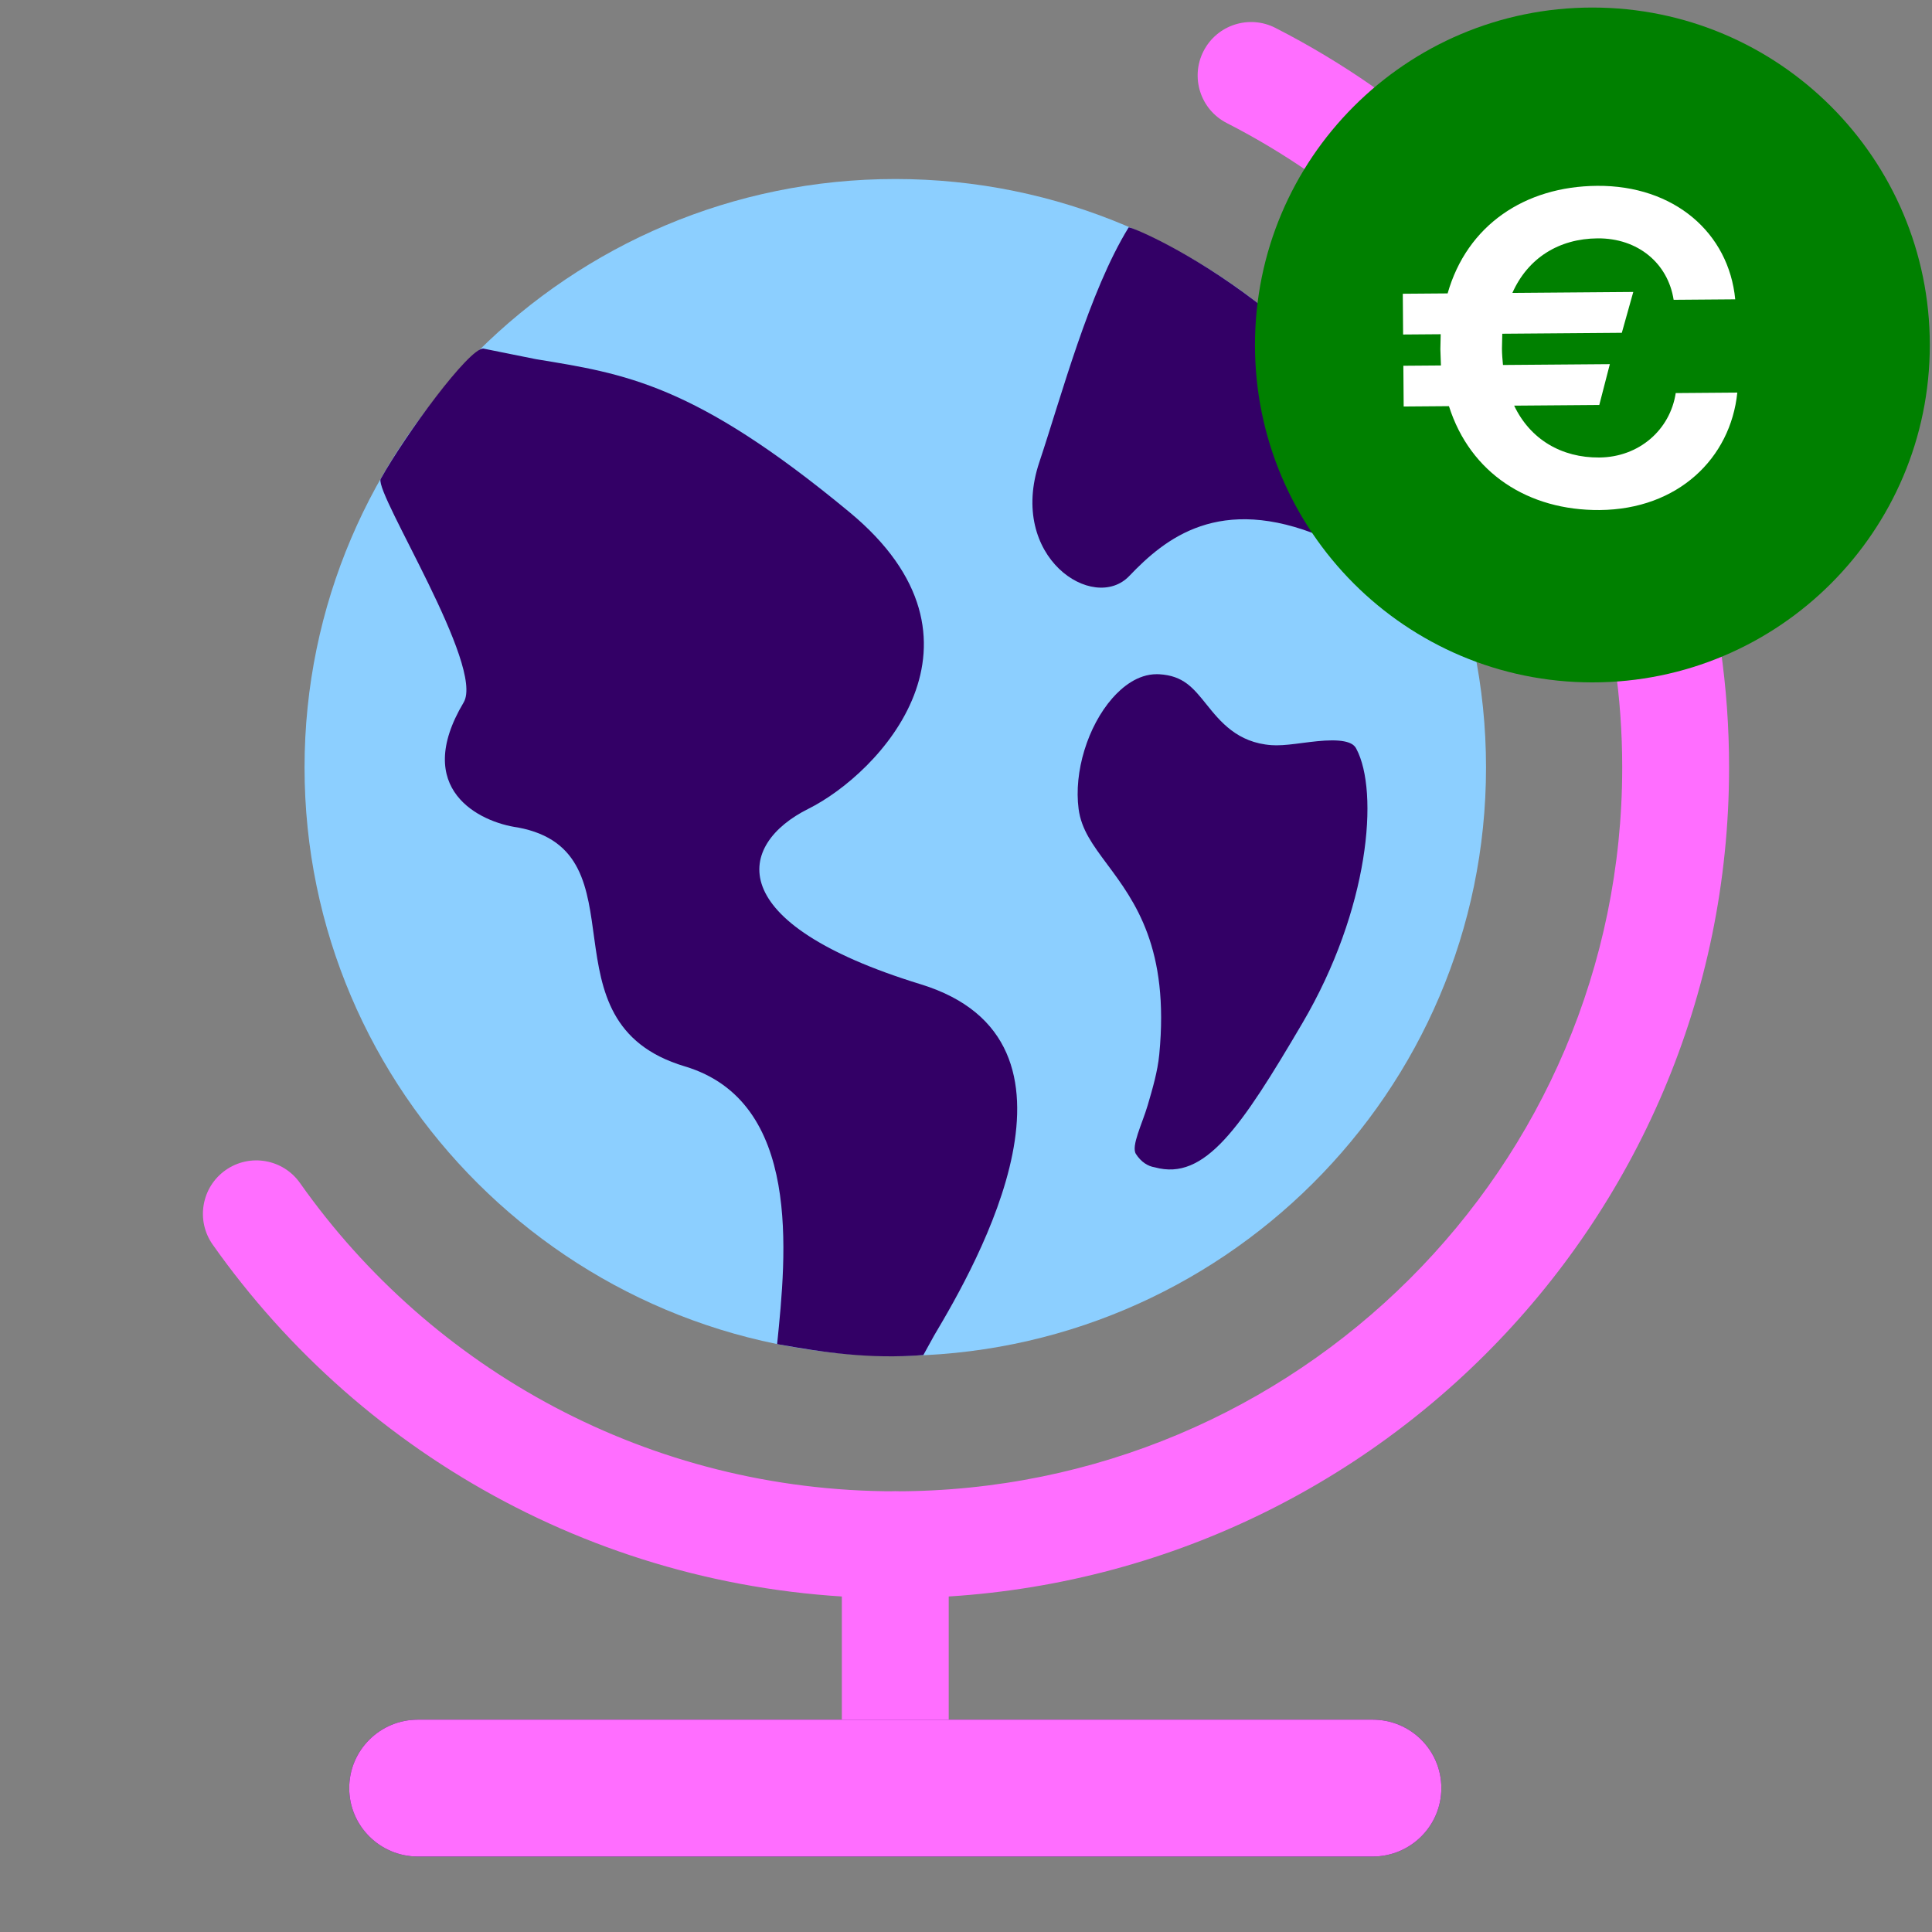
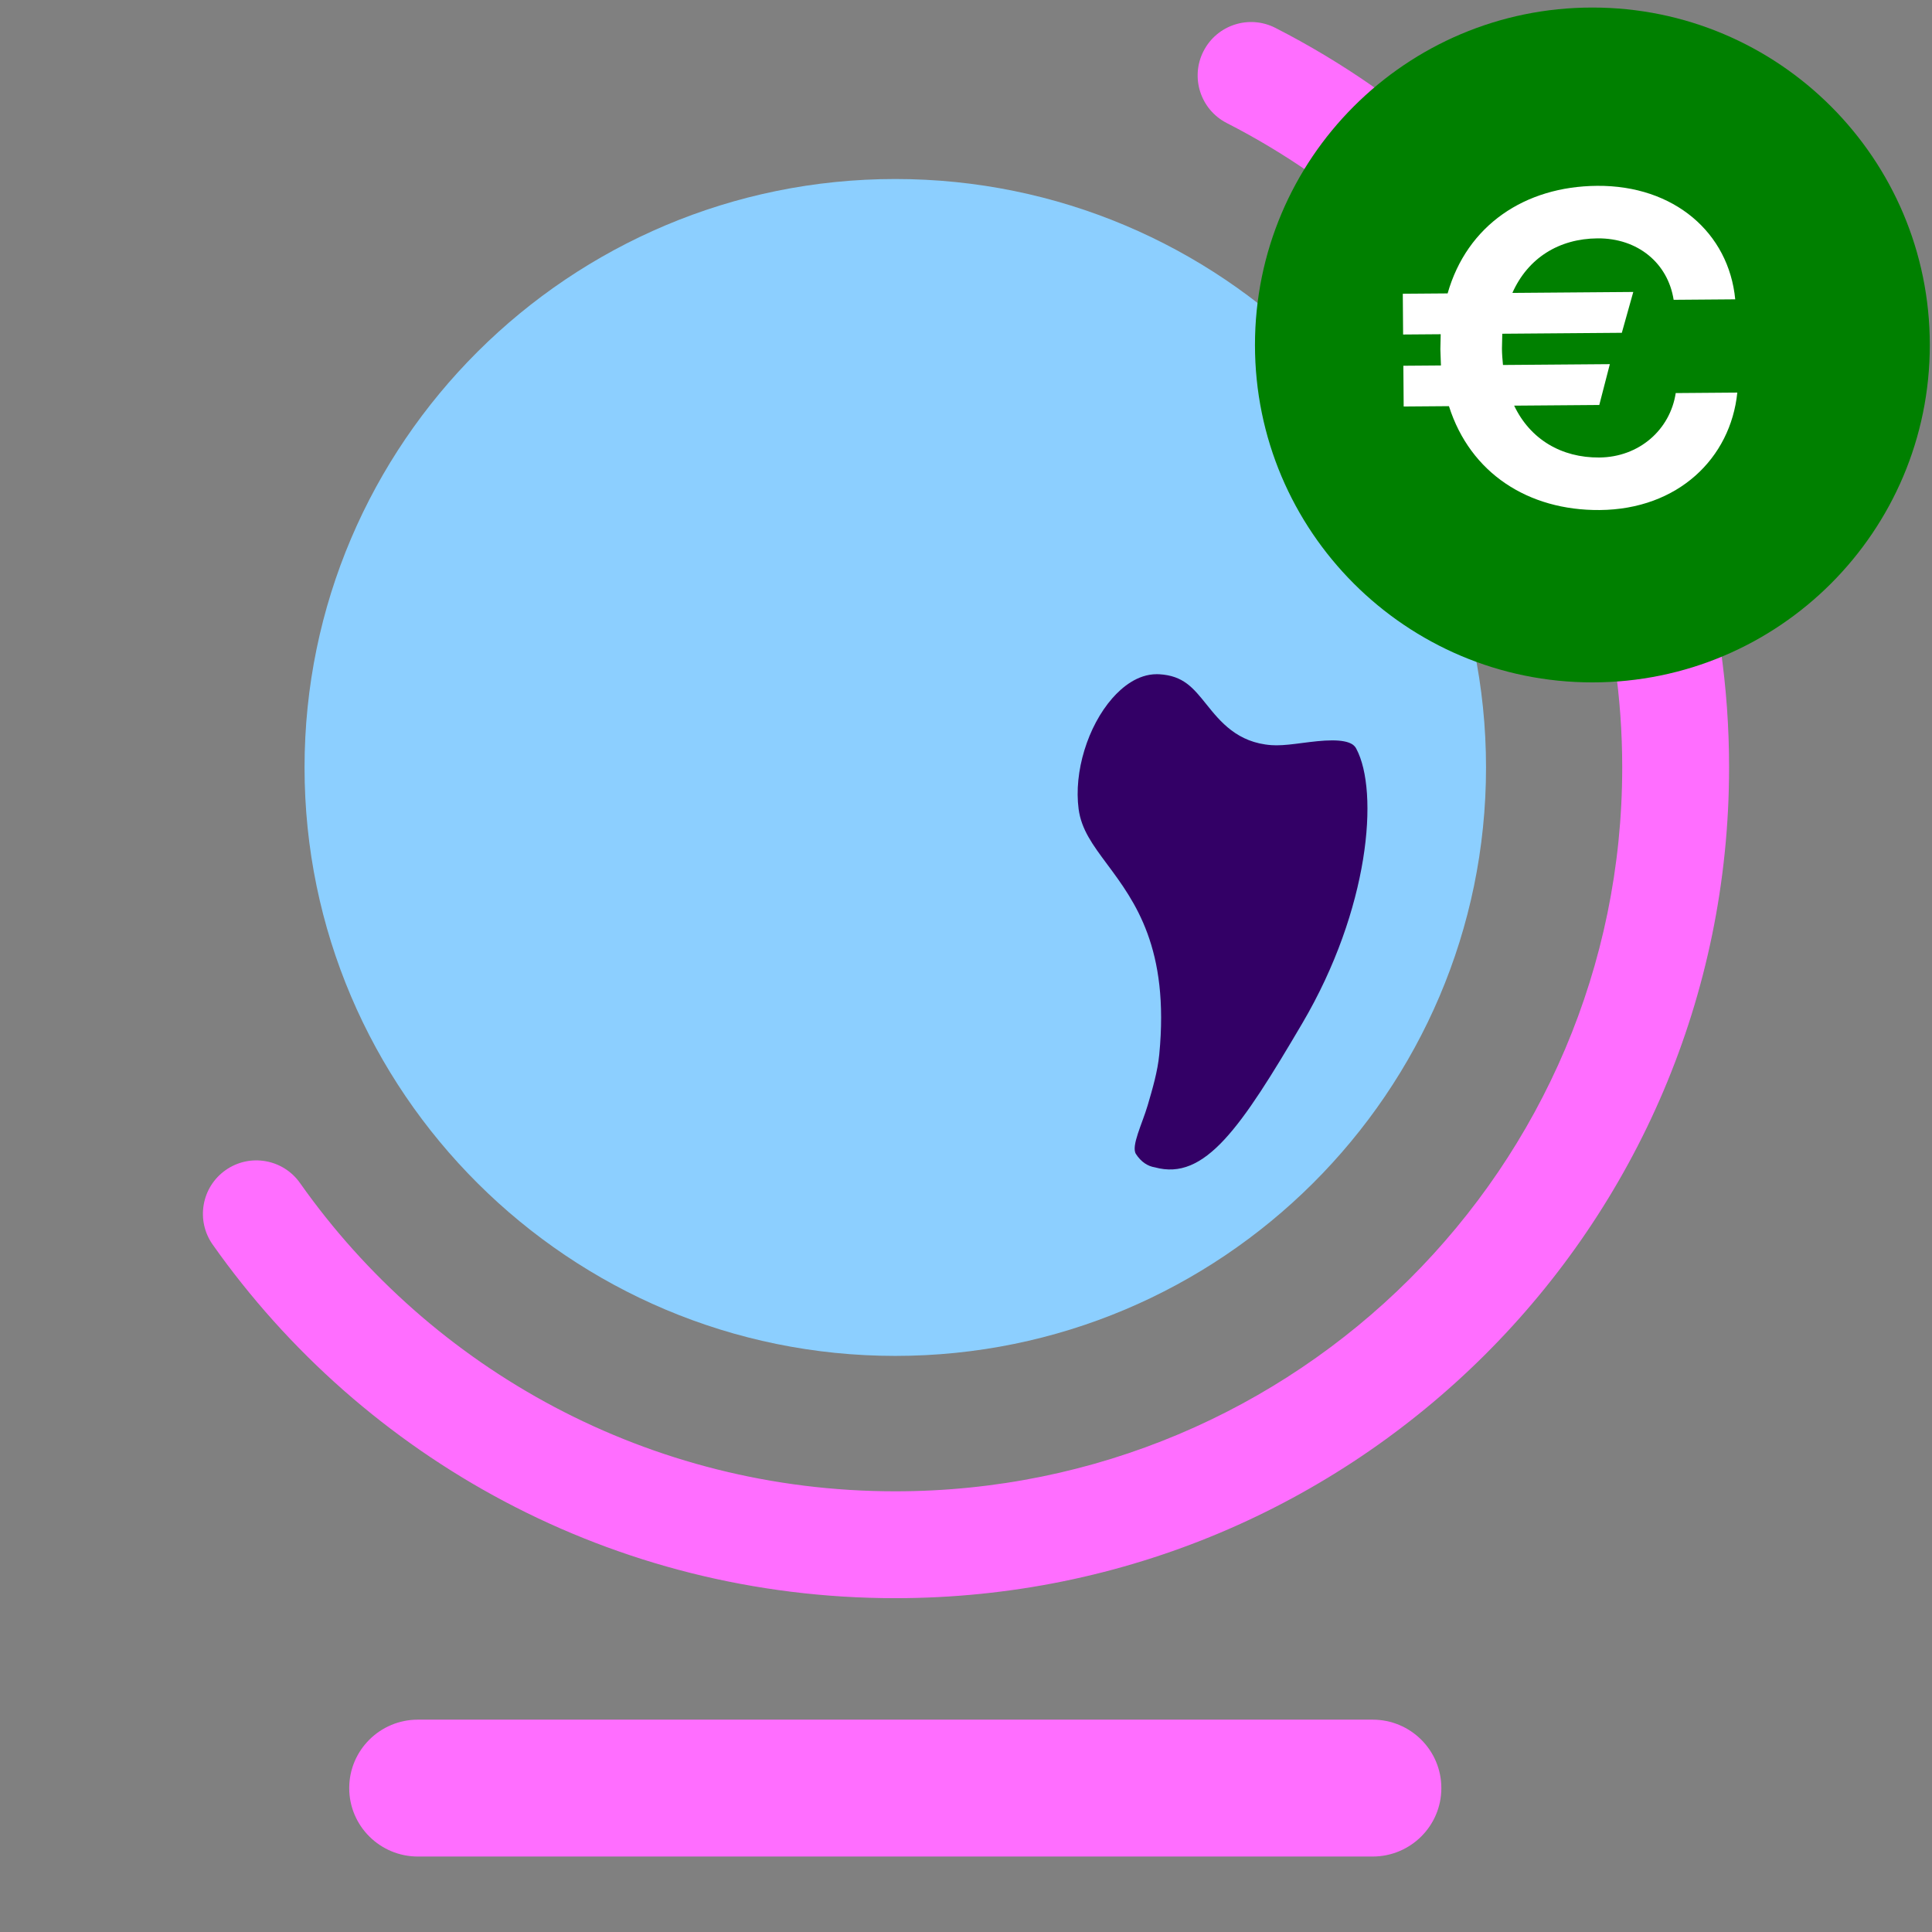
<svg xmlns="http://www.w3.org/2000/svg" width="128" height="128" viewBox="0 0 128 128" fill="none">
  <rect x="0" y="0" width="128" height="128" fill="#808080" stroke="none" />
-   <path fill-rule="evenodd" clip-rule="evenodd" d="M59.315 98.803C61.27 98.803 62.855 100.388 62.855 102.343V113.931C62.855 115.886 61.27 117.471 59.315 117.471C57.36 117.471 55.775 115.886 55.775 113.931V102.343C55.775 100.388 57.36 98.803 59.315 98.803Z" fill="#FF6EFF" />
  <path fill-rule="evenodd" clip-rule="evenodd" d="M79.736 3.389C80.626 1.648 82.758 0.958 84.499 1.848C102.33 10.963 114.556 29.477 114.556 50.843C114.556 81.254 89.81 105.883 59.314 105.883C40.613 105.883 24.08 96.621 14.092 82.459C12.965 80.862 13.346 78.653 14.944 77.526C16.542 76.399 18.75 76.781 19.877 78.379C28.591 90.733 43.004 98.803 59.314 98.803C85.926 98.803 107.476 77.317 107.476 50.843C107.476 32.25 96.843 16.109 81.276 8.152C79.536 7.262 78.846 5.13 79.736 3.389Z" fill="#FF6EFF" />
-   <path d="M90.942 113.931H27.688C25.175 113.931 23.137 115.96 23.137 118.464V118.467C23.137 120.971 25.175 123 27.688 123H90.942C93.456 123 95.493 120.971 95.493 118.467V118.464C95.493 115.96 93.456 113.931 90.942 113.931Z" fill="#330066" />
  <path fill-rule="evenodd" clip-rule="evenodd" d="M27.688 113.931H90.942C93.456 113.931 95.493 115.96 95.493 118.464V118.467C95.493 120.971 93.456 123 90.942 123H27.688C25.175 123 23.137 120.971 23.137 118.467V118.464C23.137 115.96 25.175 113.931 27.688 113.931Z" fill="#FF6EFF" />
  <path d="M59.315 11.86C37.733 11.86 20.177 29.347 20.177 50.848C20.177 72.348 37.733 89.832 59.315 89.832C80.897 89.832 98.453 72.345 98.453 50.848C98.453 29.351 80.897 11.86 59.315 11.86Z" fill="#8CCFFF" />
-   <path d="M61.899 88.462C64.727 83.712 73.179 68.953 60.997 65.21C47.716 61.13 48.833 55.939 53.552 53.588C58.268 51.238 66.583 42.461 56.281 33.933C45.98 25.402 41.391 24.763 35.503 23.795L32.016 23.093C31.069 23.076 26.88 28.75 25.212 31.748C24.909 32.846 32.132 44.162 30.716 46.541C27.293 52.29 31.766 54.476 34.316 54.823C42.888 56.43 35.566 67.718 45.364 70.648C53.147 72.973 52.09 83.116 51.487 89.051C54.544 89.6 57.547 90.053 61.174 89.776L61.899 88.462Z" fill="#330066" />
  <path d="M76.516 77.34C76.037 77.266 75.593 76.975 75.259 76.456C74.924 75.937 75.673 74.461 76.033 73.243C76.357 72.138 76.695 70.995 76.804 69.865C77.487 62.821 75.191 59.734 73.346 57.251C72.395 55.97 71.641 54.956 71.461 53.599C71.137 51.143 72.06 48.123 73.701 46.253C74.339 45.53 75.364 44.667 76.638 44.667C76.695 44.667 76.751 44.667 76.807 44.671C78.399 44.766 79.044 45.562 79.931 46.667C80.84 47.8 81.974 49.207 84.239 49.368C84.341 49.375 84.45 49.379 84.566 49.379C85.084 49.379 85.665 49.305 86.281 49.224C86.943 49.14 87.626 49.052 88.253 49.052C89.563 49.052 89.771 49.442 89.859 49.607C91.374 52.448 90.733 60.229 86.281 67.796C82.206 74.724 79.823 78.248 76.516 77.34Z" fill="#330066" />
-   <path d="M93.35 34.536C91.983 35.877 90.117 36.61 87.602 35.564C80.777 32.719 77.178 35.687 74.818 38.16C72.459 40.633 66.75 36.925 68.859 30.618C70.317 26.258 72.153 19.327 74.773 15.072C74.739 14.837 88.443 20.542 94.379 33.533L93.35 34.536Z" fill="#330066" />
  <path d="M127.855 22.855C127.855 35.201 117.846 45.21 105.5 45.21C93.154 45.21 83.145 35.201 83.145 22.855C83.145 10.509 93.154 0.5 105.5 0.5C117.846 0.5 127.855 10.509 127.855 22.855Z" fill="#008000" />
  <path d="M92.997 26.932L92.976 24.232L95.466 24.213L95.428 23.133L95.45 22.143L92.96 22.162L92.939 19.462L95.909 19.439C97.194 14.929 101.014 12.349 105.814 12.312C110.914 12.272 114.538 15.424 114.963 19.831L110.883 19.863C110.504 17.436 108.511 15.771 105.841 15.792C103.291 15.812 101.231 17.088 100.199 19.406L108.209 19.343L107.45 22.049L99.53 22.111L99.508 23.101C99.51 23.461 99.543 23.821 99.576 24.181L106.656 24.126L105.957 26.831L100.317 26.875C101.384 29.117 103.464 30.331 105.954 30.311C108.594 30.291 110.65 28.475 111.021 26.042L115.101 26.01C114.655 30.364 111.171 33.751 105.981 33.791C101.271 33.828 97.412 31.368 95.997 26.909L92.997 26.932Z" fill="white" />
</svg>